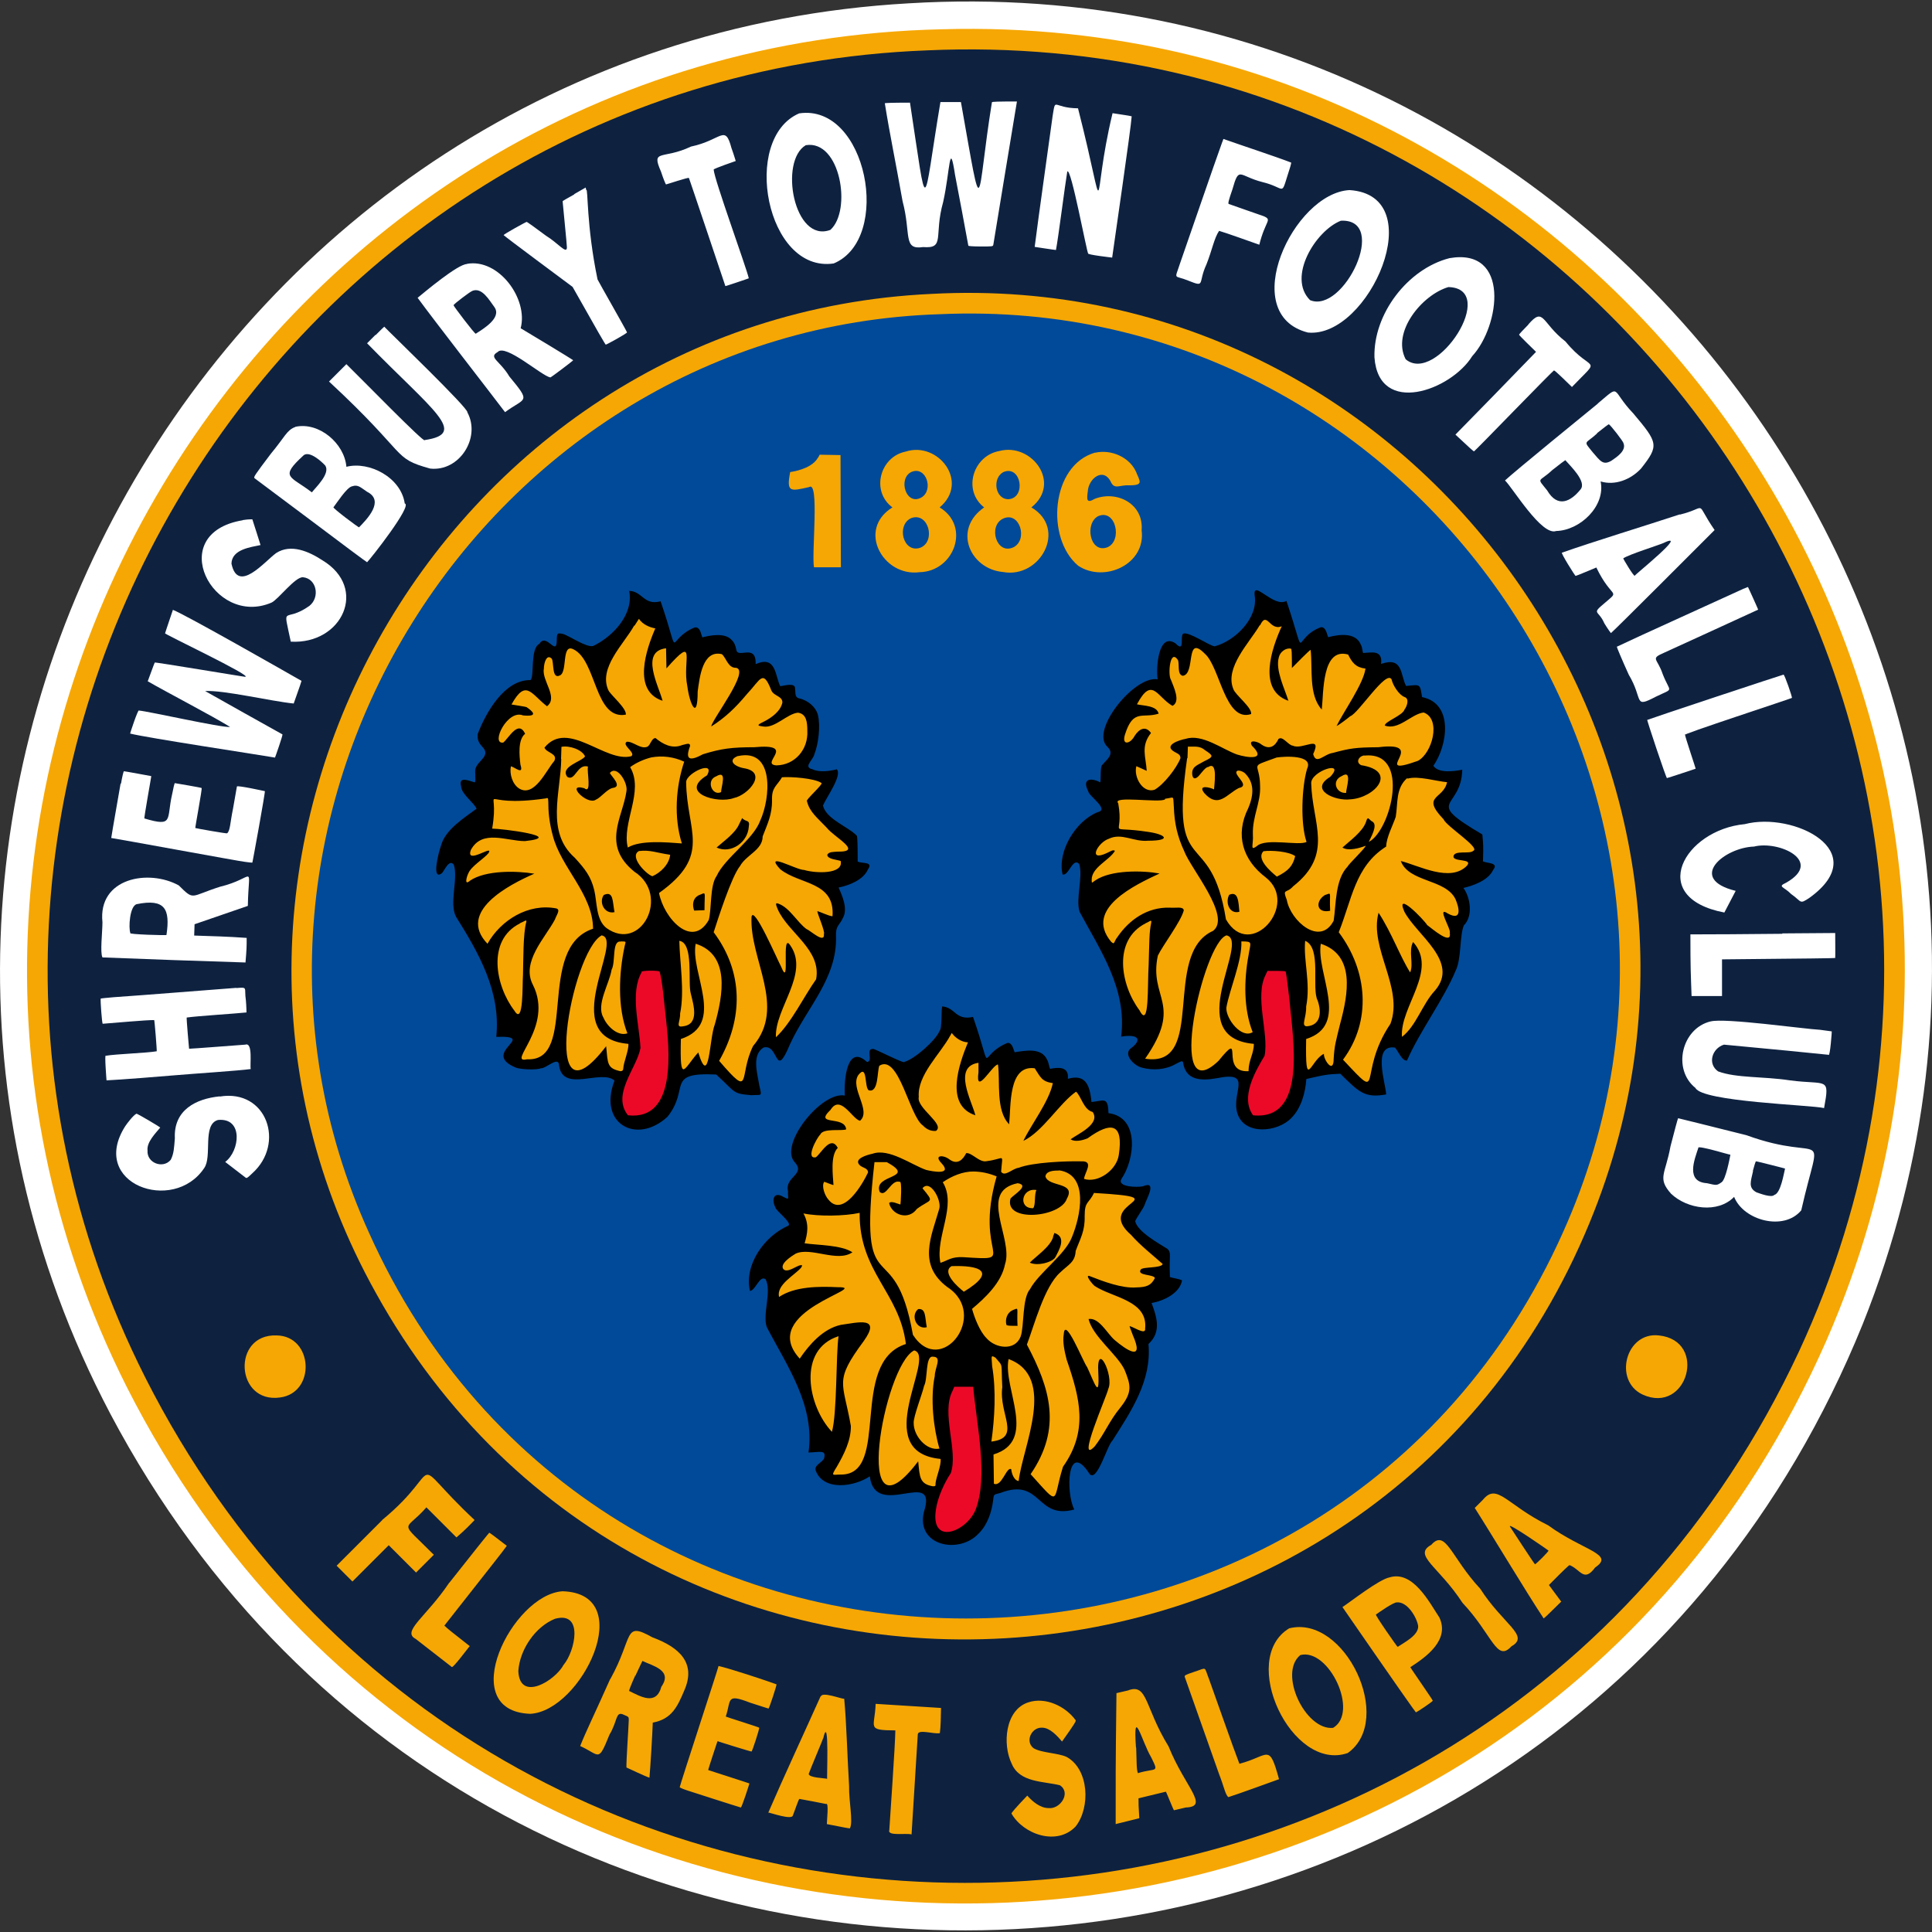
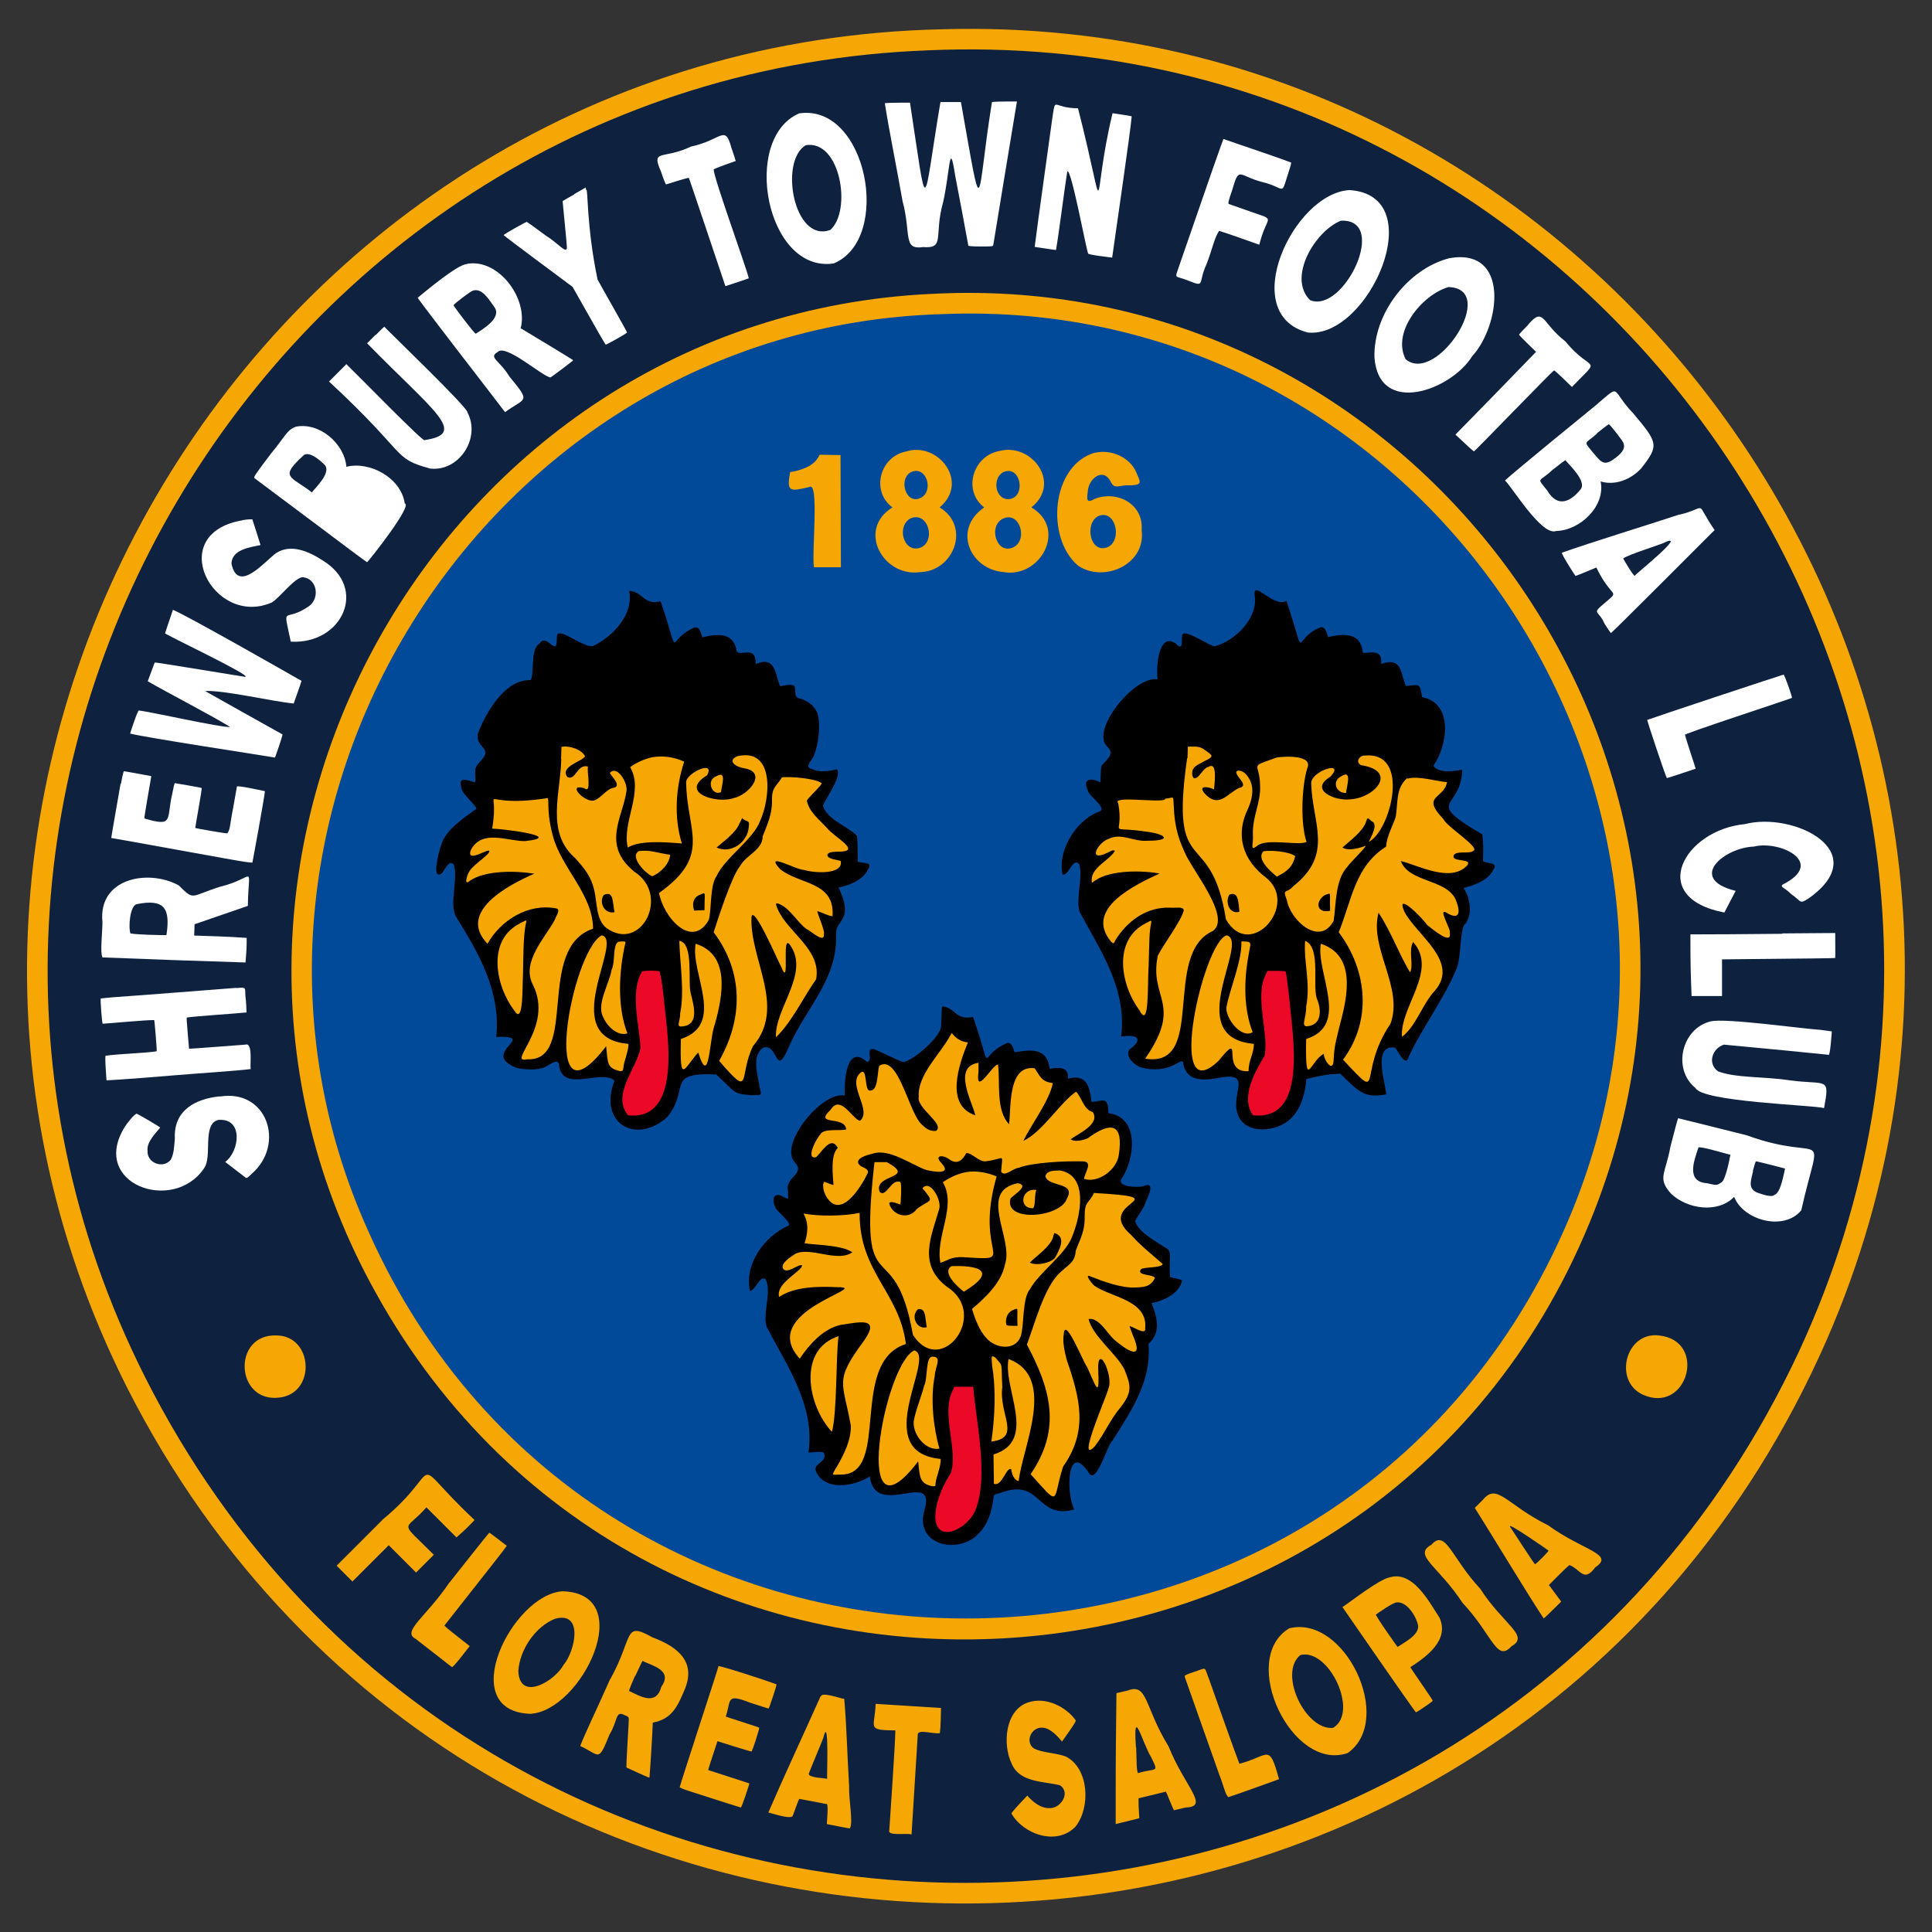
<svg xmlns="http://www.w3.org/2000/svg" height="99" viewBox="0 0 99 99" width="99">
  <rect x="0" y="0" width="99" height="99" fill="#333333" stroke="none" />
  <defs>
    <style>.d{fill:#ec0928;}.d,.e,.f,.g,.h,.i,.j{stroke-width:0px;}.e{fill:#004a99;}.f{fill-rule:evenodd;}.f,.j{fill:#f6a704;}.g{fill:#000;}.h{fill:#0e2240;}.i{fill:#fff;}.k{opacity:0;}</style>
  </defs>
  <g id="a">
    <g class="k">
      <rect class="i" height="99" width="99" x="0" y="-.05" />
    </g>
  </g>
  <g id="b">
-     <path class="i" d="M46.57.17C10.96,2.18-10.96,40.88,5.65,72.44c19.77,37.37,73.93,34.59,89.8-4.59C108.84,34.38,82.56-2.01,46.57.17Z" />
    <path class="j" d="M48.27,1.5C13.25,2.26-9.25,39.81,6.5,71.08c18.45,36.38,70.71,34.93,87.1-2.41C107.58,36.67,83.19.49,48.27,1.5Z" />
    <path class="h" d="M47.52,2.58C13.65,3.87-7.82,40.33,7.44,70.58c17.78,35.15,68.06,34.35,84.74-1.32C106.91,37.52,82.49,1.02,47.52,2.58Z" />
    <path class="i" d="M50.83,5.23c-.82,5.08-.42,6.59-1.59,0h-1.05c-.93,5.53-.63,6.13-1.56.03-.98,0-1.28.02-1.29.03.25,1.57.54,2.93.91,5.02.45,1.69,0,2.51,1.05,2.35,1.15.09.54-.57,1.03-2.31.36-1.62.32-3.27.61-1.38.11.56.6,3.15.68,3.62,0,.02.24.04.63.04.62,0,.63,0,.65-.09.2-1.2,1-6.11,1.21-7.34-.99,0-1.27.01-1.28.04ZM53.93,6.01c-.21,1.54-.72,5.13-.91,6.64-.01,0,1.1.17,1.09.16.13-.68.46-3.32.58-4.02.19-.26,1.01,4.21,1.07,4.19-.11.07,1.25.22,1.23.22.09-.66.97-6.67,1-7.24-.07-.03-.89-.14-.98-.16-1.14,4.73-.2,5.9-1.77-.25-1.33-.01-1.13-.63-1.31.45ZM40.95,5.81c-2.99,1.29-1.69,8.2,1.77,7.69,3.03-1.26,1.7-8.21-1.77-7.69ZM35.41,7.51c-1.45.69-2.06.1-1.54,1.28.12.37.24.66.26.66,0,.01,1.16-.38,1.17-.33-.02-.1,1.9,5.63,1.87,5.54-.02.02,1.22-.4,1.2-.4-.13-.57-1.77-5.06-1.8-5.57-.01-.05,1.11-.43,1.13-.44,0,0-.09-.31-.22-.67-.33-1.24-.5-.4-2.07-.07ZM62.63,7.28c-.4,1.1-1.75,5.04-2.16,6.21-.29.9-.33.58.42.89.9.36.48.14.93-.83.29-.73.4-1.36.65-1.72.27.07,1.8.62,2.06.71.31-1.25.68-1.26.23-1.46-.13-.05-1.68-.58-1.8-.63-.04-.02,0-.2.19-.74.35-1.23.32-.69,1.54-.38,1.16.28.95.73,1.28-.32.12-.36.21-.66.19-.68-.8-.31-2.57-.89-3.47-1.21l-.05.14Z" />
    <path class="h" d="M41.29,7.44c-1.38.81-.61,5.04,1.26,4.34,1.11-.99.52-4.63-1.26-4.34Z" />
    <path class="i" d="M29.43,9.96c-.33.18-.6.34-.6.35,0,.07.23,2.3.22,2.37-.01.37-.46-.23-1.07-.6-.52-.39-.97-.71-.99-.71,0-.02-1.22.65-1.18.68,0,.01.8.62,1.77,1.34l1.76,1.31c1.29,2.29,1.68,2.96,1.7,2.96.01.02,1.12-.59,1.09-.63-.06-.15-1.44-2.56-1.51-2.71-.58-2.78-.48-4.72-.58-4.58,0,0-.03-.13-.03-.13l-.59.34ZM69.15,9.74c-2.88.16-5.78,6.37-2.13,7.3,3.13.31,6.35-7.03,2.13-7.3Z" />
    <path class="h" d="M68.71,11.31c-1.3.51-2.76,2.9-1.58,4.07,1.72.72,4.07-4.19,1.58-4.07Z" />
    <path class="i" d="M74.27,13.23c-2.14.55-3.9,2.86-3.84,5.08.22,3.04,3.92,1.7,5.01-.06,1.43-1.55,1.96-5.57-1.17-5.02ZM23.93,13.53c-.47,0-2.2,1.46-2.53,1.73.83,1.14,3.64,4.75,4.48,5.86,1.04-.77,1.36-.45.22-1.83-.49-.82-1.09-.97-.6-1.25.4-.45,2.25,1.22,2.7,1.3,0,.03,1.19-.87,1.17-.88-.11-.09-2.2-1.35-2.69-1.64.4-1.51-1.13-3.59-2.75-3.3Z" />
    <path class="h" d="M74.22,14.71c-1.34.39-2.92,2.3-2.19,3.7,1.58,1.33,4.8-3.63,2.19-3.7ZM24.18,14.92c-.08.02-.92.65-.94.72-.02.02,1.1,1.5,1.14,1.46.35-.23,1.36-.81.95-1.37-.25-.33-.63-1.04-1.14-.82Z" />
    <path class="j" d="M47.73,15.06c-25.32,1.18-40.82,29.08-28.46,51.21,14.01,25.27,51.21,23.08,62.19-3.63,9.59-23.25-8.6-48.94-33.73-47.58Z" />
    <path class="e" d="M48.17,16.1c-23.41.73-38.94,25.73-29.27,47.05,11.81,26.38,49.38,26.38,61.19,0,10.09-22.45-7.31-48.15-31.92-47.05Z" />
    <path class="i" d="M78.32,16.63c-.27.27-.48.5-.48.52.03.07.71.72.87.88-1.67,1.73-2.7,2.78-4.13,4.24.71.67.93.86.95.86.02,0,.94-.94,2.05-2.08s2.03-2.07,2.05-2.07c.08.02.74.68.92.85,1.57-1.64,1.03-.66-.33-2.33-1.24-.96-1.1-1.81-1.91-.87ZM19.24,17.16l-.43.43c3.39,3.47,5.21,4.63,2.95,4.96.03.22-3.33-3.23-4.01-3.89l-.89.89c4.14,3.84,3.2,3.91,5.18,4.46,1.5.17,2.61-1.58,1.91-2.88.09-.18-4.02-4.13-4.26-4.39,0,0-.21.19-.44.43ZM81.88,20.68c-.48.39-4.38,3.57-4.76,3.94.39.37,1.88,2.86,2.62,2.59,1.23-.03,2.54-1.28,2.28-2.54.72.22,1.53-.08,2.07-.66.94-1.19.87-1.32-.4-2.83-1.18-1.23-.59-1.53-1.82-.5Z" />
    <path class="h" d="M81.84,22.21c-.62.57-.73.34-.23.96.39.45.53.69.96.44.28-.19.78-.52.62-.9,0-.08-.67-.94-.75-.97-.02,0-.3.21-.61.46Z" />
    <path class="i" d="M15.13,21.88c-.44.16-.54.52-1.25,1.37-.86,1.14-.9,1.2-.83,1.26.04.03,1.35,1.01,2.9,2.17,1.55,1.17,2.84,2.13,2.86,2.13.17-.16,2.35-2.93,1.93-3.01-.19-1.33-1.81-2.18-2.99-1.88-.1-1.2-1.4-2.31-2.61-2.05Z" />
    <path class="j" d="M46.41,23.14c-1.33.27-1.79,2.04-.68,2.86-1.84,1.14-.47,3.57,1.39,3.32,1.76-.03,2.64-2.34,1.03-3.32,1.55-1.3-.08-3.4-1.74-2.86ZM51.21,23.11c-1.35.24-1.9,2.02-.78,2.89-1.64,1.14-.71,3.16.96,3.31,1.92.36,3.32-2.22,1.46-3.31,1.57-1.25.01-3.33-1.64-2.89ZM56.12,23.19c-2.28.65-2.54,4.41-.87,5.8,1.33.89,3.48-.07,3.25-1.82.11-1.36-1.27-2.05-2.4-1.61-.44.26-.41.02-.36-.37.03-.67.81-1.28,1.19-.48.19.39.45.13.93.16.77,0,.54-.21.36-.68-.34-.77-1.29-1.18-2.11-.99Z" />
    <path class="h" d="M15.57,23.32c-1.28,1.17-.7,1.05.41,1.91.21-.27.95-.96.69-1.37-.18-.2-.79-.76-1.1-.54Z" />
    <path class="j" d="M41.92,23.44c-.25.47-.95.68-1.43.75-.2,1.05,0,.99.97.77.54-.37.12,3.39.25,4.11h1.38l-.02-5.75-1.07-.02-.07.14Z" />
    <path class="h" d="M79.54,24.09c-.69.65-.82.34-.26,1.04.54.92,1.21.57,1.71-.05.34-.4-.56-1.24-.78-1.5-.01,0-.32.23-.67.51Z" />
    <path class="e" d="M46.69,24.19c-.68.34-.27,1.73.51,1.31.67-.37.26-1.66-.51-1.31ZM51.44,24.18c-.61.28-.47,1.42.25,1.4.9-.08.64-1.74-.25-1.4Z" />
-     <path class="h" d="M18.04,24.92c-.27.05-.8.88-.95,1.07-.09.02,1.31,1.07,1.31,1.03.4-.41,1.33-1.36.41-1.82-.32-.21-.46-.39-.77-.28Z" />
    <path class="i" d="M86.07,26.36c-1.6.53-4.51,1.42-6.03,1.96-.09-.02.69,1.23.7,1.19.07-.01.86-.35,1.06-.43.8,1.66,1.25,1.11.44,1.81-.72.6-.33.35-.03,1.05.17.28.33.5.34.5.25-.21,4.36-4.33,5.31-5.28-1.07-1.55-.27-1.16-1.78-.79Z" />
    <path class="e" d="M56.27,26.45c-.7.37-.43,1.91.46,1.6.81-.32.45-2-.46-1.6ZM46.69,26.55c-.77.35-.42,1.81.46,1.52.82-.31.44-1.85-.46-1.52ZM51.39,26.58c-.77.38-.33,1.88.55,1.46.75-.39.31-1.87-.55-1.46Z" />
    <path class="i" d="M12.43,26.66c-4.03.68-1.51,5.5,1.48,4.22.34-.15,1.22-1.34,1.62-1.3.7.07.88,1.03.32,1.47-1.3.92-1.37-.18-.95,1.83,2.64.15,3.98-2.75,1.62-4.17-.69-.45-1.61-.86-2.37-.37-.59.43-1.96,2.11-2.29.54.02-.73.98-.84,1.49-.95-.02-.08-.34-1.07-.42-1.32-.2,0-.37.02-.49.04Z" />
    <path class="h" d="M85.28,27.81c-.38.16-1.78.59-2.1.8-.02.01.55.96.59.89-.06,0,2.81-2.3,1.5-1.69Z" />
-     <path class="i" d="M89.36,30.16c-1.21.56-5.34,2.42-6.51,2.98-.01.01.26.66.61,1.43.77,1.29.22,1.74,1.39,1.13.96-.47.74-.16.35-1.16-.28-.84-.67-.77.11-1.11.87-.4,3.9-1.78,4.78-2.19.02.01-.52-1.17-.52-1.16,0,0-.09.03-.2.08Z" />
    <path class="g" d="M32.24,30.27c.24,1.2-.81,2.33-1.84,2.83-.35.1-1.23-.53-1.57-.62-.27-.05-.29-.05-.3.32,0,.89-.53-.41-.89.19-.49.24-.24,1.69-.46,1.86-1.33-.03-2.29,1.68-2.7,2.76-.03.26.04.44.22.64.48.47-.18.7-.32,1.1-.08.12.03.66-.05.74-.26-.06-.86-.36-.7.21.01.39.67.84.79,1.14-.57.43-1.61,1.06-1.82,1.89-.11.28-.52,1.85.05,1.41.13-.14.36-.73.6-.44.25.7-.25,1.99.12,2.68,1.16,1.85,2.3,3.83,2.06,6.15,2.21-.07-.87.8,1.01,1.58.24.09,1.04.13,1.28.03.27.02.92-.67.93-.13.21,1.4,2.15.16,2.84.76-.86,2.23,1.14,3.3,2.71,1.86,1.18-1.47-.13-2.29,2.5-2.17,1.02.93.82.98,1.8,1.06.54-.04.55.11.41-.49-.1-.63-.4-1.56.21-1.95.81-.23.57,1.73,1.36-.17.87-1.89,2.42-3.37,2.36-5.53-.03-.56.18-.55.35-.94.27-.46-.03-1.14-.22-1.56.53-.11,1.27-.38,1.51-.94.28-.39-.28-.28-.53-.39,0-.95-.02-1.27-.04-1.32-.44-.47-1.57-.85-1.74-1.55.16-.4,1-1.54.71-1.86-.33.09-.91.17-1.24,0-.51-.11.02-.46.09-.77.21-.53.32-1.46.18-2.02-.11-.41-.49-.71-.89-.83-.33-.04-.24-.29-.28-.51.03-.34-.59-.14-.76-.13-.27-.54-.2-1.59-1.26-1.13.04-1.09-.93-.25-.99-.74-.05-.23-.1-.37-.26-.52-.34-.35-1.07-.22-1.48-.11-.07-.15-.1-.55-.39-.51-1.55.64-.65,1.86-1.75-1.34-.86.24-.94-.54-1.63-.53ZM64.29,30.5c.2,1.18-1.02,2.35-2.05,2.62-.29-.04-1.32-.77-1.61-.65-.18.11.11,1.02-.39.5-.89-.6-1.01,1.27-.92,1.84-1.18-.21-3.47,2.62-2.58,3.45.4.38-.02.65-.26.94-.11.06-.06.81-.1.89-.47-.25-.95-.2-.62.45.04.27,1.12.94.48,1.08-1.14.46-2.07,2.03-1.79,3.19.32.09.51-.89.85-.54.21.65-.19,1.79.02,2.45,1.06,1.98,2.44,3.95,2.13,6.4.9-.15,1.06.16.55.56-.51.31.11.94.52,1.03.56.15,1.21.11,1.73-.19.3-.16.32-.16.37-.1.12.93.89.98,1.73.83,1.91-.39.71.74,1.06,1.81.36,1.13,2.06.96,2.76.23.51-.51.72-1.3.77-2,.99-.23,1.1-.24,1.74-.27.96.94,1.24,1.26,2.35,1.06-.03-.6-.72-2.57.45-2.4.14.13.37.72.62.66.63-1.46,1.88-3.13,2.49-4.6.3-.59.2-1.8.42-2.32.48-.47.34-1.42-.02-1.92.5-.12,1.27-.38,1.52-.92.3-.38-.25-.33-.52-.44.03-.81.01-.89-.03-1.38-3.09-1.82-1.08-1.23-1.03-3.32-.4.08-1.22.2-1.48-.2.72-1.03,1.06-3.19-.58-3.52-.11-.7-.08-.64-.82-.57-.3-.58-.15-1.52-1.28-1.13.09-.74-.49-.58-.92-.56-.05-.11-.03-.27-.12-.43-.26-.65-1.14-.52-1.67-.38-.07-.15-.11-.54-.38-.51-1.53.58-.64,1.98-1.76-1.35-.64.38-1.72-1.11-1.63-.3Z" />
    <path class="i" d="M8.86,31.25s-.41,1.21-.4,1.2c-.14,0,4.56,2.22,4.1,2.23.04.02-4.67-.77-4.63-.73-.03.05-.29.78-.36.96,1.06.61,3.23,1.73,4.22,2.34-.43.05-4.17-.8-4.67-.84-.04-.1-.47,1.2-.45,1.18.93.23,6.43,1.06,7.42,1.23,0,.02.43-1.2.38-1.19-.75-.42-3.21-1.79-3.96-2.22.98-.05,3.36.52,4.54.64.31-.87.4-1.14.4-1.16-.68-.39-5.94-3.39-6.59-3.64Z" />
-     <path class="j" d="M32.5,32.05c-.52.94-1.86,2.18-1.32,3.33.13.25.93.91.89,1.24-1.6.29-1.49-2.75-2.67-3.34-.65-.35-.3,1.16-.71,1.33-.43.22-.29-.68-.42-.86-.26-.26-.4.23-.4.5-.13.62.76,1.48.16,1.94-.81-.62-1.08-1.43-1.82-.09.08.02.7.1.78.14.29.2.64.5-.19.42-.8-.33-1.68,1.5-1.01,1.39.29-.24.77-1.18,1.12-.45-.38.3-.3,1.12-.24,1.59.18.56-.3.11-.49.08-.08.37.07.92.43,1.14.78.46,1.39-.96,1.79-1.41.21-.39-.41-.42-.5-.69,1.2-1.47,3.11.79,4.45.44.25-.18-.52-.58-.23-.74.32-.03.72.41,1.06.25.15-.08.21-.44.41-.44.37.31.85.57,1.36.36.2-.04.42-.15.41.05-.29.77.05.75.66.42.93-.29,1.48-.36,2.62-.36,2.28-.21.24.87,1.15.93.94-.02,1.63-.81,1.58-1.77,0-.46-.05-.87-.48-.93-.55.05-1.17.8-1.77.71-.29-.04-.38-.06,0-.24.42-.21.87-.54.97-.98.02-.34-.42-.33-.56-.62-.44-1.13-.55-.57-1.25.17-.6.72-1.13,1.22-1.84,1.67.09-.43,2-2.87,1.28-3.01-.41.02-.5-.5-.73-.7-.99-.23-1.14,1.18-1.24,1.92,0,1.53-.41.65-.53-.28-.27-1.28.52-2.71-1.07-.91l-.02-1.03c-1.36.16-.36,1.96-.18,2.69-1.56-.51-.84-2.63-.37-3.71-.29-.05-.65-.2-.84-.49l-.23.36ZM64.55,32.04c-.52.89-1.81,2.17-1.35,3.27.09.29.97.95.91,1.28-1.34.44-1.59-2.41-2.37-3.09-1.03-1.05-.45,1.06-1.14,1.13-.29-.08-.15-.59-.24-.81-.42-.62-.52.79-.36,1.01.13.35.52,1.12.08,1.34-.8-.46-1.04-1.54-1.82-.08.3.08,1.02.05,1.11.48-.82.26-1.3-.27-1.72,1.06-.19.59.27.5.49.08.23-.36.56-.54.84-.15-.54.68-.26,1.22-.22,1.94l-.53-.24c-.15.55.32,1.4.93,1.21.47-.26,1.14-1.12,1.33-1.62,0-.19-.13-.22-.3-.32-.6-.33.22-.61.57-.67.84-.27,1.87.53,2.62.8.54.17,1.56.32.77-.45-.2-.34.31-.22.49-.06.41.29.7.09.87-.28.21-.19.51.33.74.34.48.24,1.52-.6,1.04.43.15.58.55,0,1.01-.06.89-.24,1.17-.28,2.33-.29,2.71-.34-.54,1.61,2.02.7.74-.38,1.22-2.15.3-2.48-.64.08-1.28.93-1.99.67,0-.21.91-.51,1.01-.82.13-.17.26-.55.01-.64-.29-.1-.61-.61-.67-.9-.26-.54-1.71,1.75-2.12,1.88-.08.07-.61.48-.7.5.33-.69,1.38-2.16,1.48-2.94-.5-.06-.68-.3-.89-.72-1.35-.38-1.25,1.95-1.35,2.82-.69-.76-.46-2.14-.57-3.06-.06.01-.79.76-.96.93,0-.83-.01-.97-.05-.99-.26-.06-.56.17-.62.44-.19.66.31,1.63.49,2.23-1.59-.55-.86-2.68-.34-3.82-.63.26-.75-.81-1.11-.05Z" />
    <path class="i" d="M87.89,35.72c-1.9.63-3.47,1.16-3.48,1.17-.05-.06.99,3.06,1.01,2.98,0,.01,1.48-.48,1.47-.48.01,0-.57-1.72-.54-1.73-.49.07,5.71-1.95,5.47-1.9.04,0-.38-1.22-.43-1.19-.02,0-1.6.52-3.5,1.15Z" />
    <path class="j" d="M28.76,38.9c-.03,1.73-.8,3.73.69,5.05.53.58.83.96,1,1.66.15.62.08,1.51.62,1.94,1.78,1.29,3.3-1.68,1.44-2.88-1.7-1.37-.6-2.78-.41-4.12.09-.43-.49-1.38-.85-.94.08.17.64.68.18.76-.31.04-.62.49-.9.61-.44.3-1.58-.87-.59-.59.4.32.12-.85.19-1.11-.56-.16-.65.78-1.06.53-.39-.53.74-.78.91-1.05-.15-.35-.81-.57-1.21-.49l-.02.62ZM60.83,38.86c-.91,6.36,1.21,3.37,1.99,8.25,1.24,2.17,3.8-.77,2.04-2.15-1.18-.89-1.58-2.18-.9-3.54.3-.7.32-1.33-.18-1.81-.11-.09-.41-.21-.43-.03,0,.24.69.69.13.8-.63.32-1.04,1.06-1.76.27-.37-.46.27-.31.49-.2,0-.16.22-1.48-.29-1.15-.19,0-.45.48-.6.55-.17.11-.23-.06-.23-.24.01-.35.3-.41.63-.61.49-.23.45-.28.04-.55-.29-.25-.54-.18-.89-.19l-.02.58ZM37.81,38.74c-.52.2-.22.52.28.62,1.3.19.26,1.38-.48,1.53-.84.32-2.86-.26-1.38-1.16.45-.81-1.05-.13-1.07.34.02,2.52,1.35,3.74-1.39,5.69.25,1.3,1.7,2.88,2.55,1.38.15-.54.05-1.77.4-2.25.43-.94,1.89-1.87,2.24-2.85.51-1.11.75-3.7-1.13-3.3ZM69.92,38.71c-.28.02-.48.35-.17.5,1.91.3.7,1.68-.56,1.75-.76.1-2.14-.48-1.03-1.15.84-.89-1-.3-.97.33.05,2.06,1.18,3.62-.93,5.28-.34.39-.56.08-.32.7.19,1.06,1.7,2.4,2.4,1.06.13-.84.07-2.1.71-2.77.08-.16.91-.94.93-1.07-.29.11-.89.29-1.19.09.37-.34,1.04-.81,1.21-1.32.1-.35.14-.09.34,0,.27.19-.1.8-.2,1.03,1.12-.56,2.19-4.68-.23-4.42ZM33.38,38.81c-.37.09-.78.27-1.09.5.73,1.25-.44,2.83-.12,4.12.64-.39,1.98-.27,2.77-.21-.42-1.34-.31-2.9.12-4.19-.54-.25-1.12-.32-1.68-.22ZM65.41,38.82c-1.48.54-.85.19-.84,1.46.04.84-.4,1.56-.37,2.48.04.52-.17.87.2.6.46-.44,2.18,0,2.55-.22-.32-.93-.25-2.81.03-3.75.34-.72-1.15-.64-1.59-.57Z" />
    <path class="i" d="M6.18,40.15c-.07.42-.43,2.44-.48,2.79.13.01,6.72,1.22,6.83,1.22.21.03.39.05.4.04,0,.06.69-3.72.64-3.66-.1-.02-1.36-.3-1.43-.24,0,.01-.09.53-.2,1.14-.15.72-.14,1.12-.3,1.26,0,.03-1.64-.26-1.63-.27-.03.03.37-2.07.32-2.05,0-.02-1.36-.25-1.37-.25-.02,0-.08.25-.14.57-.3,1.29.1,1.69-1.42,1.24-.04.03.37-2.22.35-2.17,0,0-1.4-.26-1.4-.25-.02,0-.09.28-.15.64Z" />
    <path class="j" d="M36.7,39.78c-.54.2-.21,1.03.25.81,0-.27.34-1.16-.25-.81ZM68.75,39.77c-.53.23-.29.9.23.86-.01-.23.35-1.23-.23-.86ZM40.06,39.85c-.27.44-.52.5-.5,1.15.01.75-.24,1.23-.48,1.86,0,.7-.84.94-1.16,1.52-.44.54-1.14,2.74-1.35,3.39,1.55,2.07,1.5,4.45.28,6.59,1.73,2.01.97.79,1.74-.76,1.72-2.02-.19-4.43-.08-6.62.11-.63,1.35,2.26,1.51,2.54.51,1.28-.02-1.85.48-1.07,1,1.44-.81,3.23-.74,4.7.78-.72,1.44-2.1,2.06-2.97.28-1.51-1.41-2.36-1.96-3.57-.05-.15-.2-.4.04-.3.57.21.95.95,1.43,1.3.2.07.94.78.89.25.07-.12-.34-1.05-.34-1.17.15.03.61.26.78.26.13-1.79-1.69-1.61-2.68-2.41-.87-.94.81.04,1.23.04.55.17,2.02.24,1.87-.46-.16-.07-.68-.08-.69-.32.1-.16.28-.14.54-.16,1.32.02-.18-.73-.57-1.23-.47-.5-.88-.8-1.01-1.36-.09-.05.86-.88.74-.93-.35-.24-1.56-.33-2.03-.29ZM72.11,39.87c-.6.52-.47,1.28-.59,1.99-.14.42-.48,1.05-.49,1.52-1.6,1.01-1.76,2.74-2.43,4.39,1.49,1.99,1.69,4.55.22,6.53,2.17,2.32.68.77,2.43-1.84.69-1.85-1.1-3.87-.61-5.69.67,1.02,1.11,2.26,1.62,3.06.19-.44-.1-1.1.15-1.56,1.3,1.45-.69,3.33-.57,4.86.72-.54,1.05-1.69,1.69-2.37,1.28-1.48-.95-2.85-1.57-4.05-.48-1.11,1.01.42,1.17.69.21.15,1.27,1.08,1.16.41.09-.18-.71-1.41-.1-1,.73.4.59-.28.39-.74-.51-1.04-2.39-.85-2.8-1.95.92.23,2.54,1.12,3.39.24.33-.39-.74-.17-.69-.49.07-.32.84-.09,1.01-.27.4-.15-1.37-1.25-1.52-1.62-1.18-1.23,0-1.01.18-1.9-.53-.04-1.49-.34-2.02-.18ZM27.98,40.91c-3.78.55-2.32-.97-2.76,1.55.48,0,3.8.41,1.68.64-.94,0-2.19-.62-2.77.45-.3.81,1.22-.33.9.17-.24.29-.89.67-1.03,1.03-.08.15-.23.66.08.38.8-.55,2.41-.51,3.3-.36-1.29.56-3.98,1.95-2.4,3.59.68-1.21,2.09-2.09,3.53-1.81.23.07,0,.34-.07.56-.5.95-1.75,2.18-1.13,3.36,1.09,2.17-1.39,4.05-.3,3.81,2.65.13.42-5.72,3.38-6.69-.01-1.79-1.66-3.14-2.07-4.8-.13-.47-.22-1.05-.22-1.53-.01-.32.01-.41-.12-.35ZM59.7,40.96c-.26.2-2.76-.21-2.4.2.33,1.82-.73,1.12,1.55,1.47.9.13,1.2.45-.02.45-.74.07-1.35-.42-2.01-.1-.56.18-1.12,1.21-.1.73.18-.08.32-.19.41-.11-.27.48-1.2.84-1.19,1.49,0,.22.02.13.19.02.8-.54,2.41-.51,3.29-.35-1.22.57-3.89,1.8-2.49,3.49.2.2.14,0,.32-.22.61-.9,1.54-1.55,2.68-1.52.31.03.71-.08.73.14-.15.58-1.07,1.78-1.33,2.32-.47,2.21,1.32,2.44-.65,5.28,3.19.5.83-5.37,3.48-6.55.96-.73-1.15-3.19-1.48-4.09-.35-.75-.5-1.43-.53-2.26-.05-.63.05-.48-.45-.42Z" />
    <path class="g" d="M37.88,42.22c-.19.47-.83.91-1.16,1.21.73.34,1.6-.26,1.65-1.07.07-.38-.15-.22-.34-.44l-.15.3Z" />
    <path class="i" d="M89.41,42.23c-3.1.29-5.06,3.76-1.05,4.53l.58-1.11c-2.51-.62-.59-2.22.94-2.27,1.28-.32,3.58.75,1.65,1.85-.47.22-.13.19.25.58.57.4.41.55.95.19,3.29-2.38-.83-4.42-3.32-3.77Z" />
    <path class="j" d="M32.74,43.61c-.52.28.38,1.2.69,1.29.42-.18.87-.62.91-1.1-.71-.1-1-.26-1.61-.19ZM64.74,43.62c-.38.39.36,1.03.69,1.3.59-.3.81-.53.94-1.05-.32-.24-1.21-.31-1.64-.25Z" />
    <path class="i" d="M11.27,45.44c-1.54.49-1.3.73-2.11-.07-1.54-.85-4.15-.39-3.91,1.89,0,.49-.13,1.56,0,1.8,2.23.09,5.07.19,7.33.26.06-.72.06-.8.06-1.26-.96-.07-1.8-.09-2.69-.12l.02-.58,2.73-.94c.04-2.25.44-1.43-1.43-.98Z" />
    <path class="g" d="M30.94,45.86c-.27.38.04,1,.55.88-.11-.54-.04-1.11-.55-.88ZM35.78,45.89c-.29.16-.31.49-.21.77l.53-.02c0-1.04.12-.92-.33-.75ZM62.99,45.85c-.22.37,0,1.02.52.87-.05-.49-.05-1.08-.52-.87ZM67.88,45.87c-.49.32-.43.95.28.8-.05-.98.12-.94-.28-.8Z" />
    <path class="h" d="M7.01,46.33c-.37.09-.43,1.23-.33,1.48-.17.07,1.89.13,1.85.1.2-1.34-.08-1.87-1.52-1.58Z" />
    <path class="j" d="M26.64,47.32c-1.71.86-1.25,3.21-.28,4.47.48.8.4-1.36.44-1.83.02-.74,0-2.11.17-2.72.04-.16-.14,0-.33.07ZM58.71,47.31c-1.7.86-1.29,3.17-.32,4.46.52,1.02.4-1.29.47-2.33.04-1.2.02-1.62.13-2.15.04-.22-.09-.05-.29.02Z" />
    <path class="i" d="M91.33,47.85c-2.19.02-3.26.03-4.71.03,0,1.75.02,2.02.06,3.16h1.56v-1.88c4.49-.04,5.8-.06,5.8-.07.01-.06,0-1.04,0-1.28l-2.71.02Z" />
    <path class="f" d="M30.82,47.93c1.23.18-2.37,5.24,1.38,5.56.03.32-.25.95-.26,1.25q0,.15-.15.15c-.69-.15-.64-.39-.73-1.28-3.47,4.54-1.8-4.82-.23-5.68ZM62.85,47.93c1.25.27-2.36,5.23,1.4,5.56,0,.53-.27.81-.27,1.4-1.54.09-.15-2.24-1.54-.53-2.74,2.62-.79-6.07.41-6.43ZM34.81,48.21c.76.11.42,2.15.59,2.71.14.58.45,1.57-.4,1.67-.41.08-.13-.25-.15-.65.24-1.15-.02-2.64-.04-3.73ZM66.88,48.21c.86.36.31,2.44.64,3.06.22.64.14,1.27-.56,1.32-.31-.02-.01-.44-.03-1.01.24-1.22-.15-2.37-.05-3.38ZM31.82,48.24c.29.01.25-.02.19.24-.3,1.38-.38,3.15.14,4.47-.48.17-1.04-.35-1.23-.81-.39-.65.31-1.74.42-2.45.22-.4,0-1.51.47-1.44ZM63.61,48.24c.61,0,.47.04.37.7-.24,1.29-.26,2.76.21,3.95-.57.35-1.37-.67-1.35-1.25.16-.93.82-2.42.77-3.41ZM35.65,48.36c1.77.56,1.4,2.63.98,4.13-.29.73-.27,3.32-.85,1.44-.73.8-.95,1.72-.89-.69,2.33-.76.46-3.39.76-4.89ZM67.68,48.36c1.77.58,1.41,2.56.99,4.11-.22.9-.29,1.1-.33,1.79,0,.81-.53.03-.5-.26-.7.33-.96,2.01-.91-.76,2.27-.71.5-3.37.75-4.88Z" />
    <path class="d" d="M32.88,49.82c-.61,1.05-.11,2.74-.06,3.88-.18,1.03-1.5,2.38-.64,3.45,2.52.28,2.12-3.37,1.93-5.1-.07-.57-.17-1.84-.31-2.26,0-.07-.97-.07-.93.02ZM64.86,49.94c-.59,1.13.17,2.99-.06,4.16-.49.82-1.25,2.14-.59,3.05,2.82.29,2.02-4.03,1.87-5.88-.09-.69-.12-1.11-.2-1.49-.05-.04-.75-.03-.93-.03l-.09.19Z" />
    <path class="i" d="M12.11,50.62c-1.87.14-4.41.35-6.29.48-.35.03-.65.06-.66.07-.02.11.06,1.2.1,1.29.68-.05,2.17-.19,2.64-.19.02-.02.15,1.61.13,1.6-.52.09-2.09.14-2.61.23-.07-.1.04,1.29.04,1.26.54-.02,2.95-.21,3.62-.27.67-.06,3.23-.23,3.77-.31-.06-.17.13-1.39-.28-1.25-.02,0-2.85.22-2.88.21,0,.02-.15-1.62-.12-1.6.57-.08,2.5-.2,3.06-.26,0,0,0-.28-.03-.62-.1-.66.13-.68-.49-.63Z" />
    <path class="g" d="M48.29,51.56c-.08.16,0,1.12-.14,1.26-.2.49-1.27,1.44-1.8,1.59.04.15-1.59-.72-1.63-.66-.37,0,.04.63-.29.67-1.03-.95-1.19.92-1.14,1.72-1.18-.24-3.39,2.51-2.57,3.41.59.63-.53.76-.34,1.49-.02.4.11.46-.24.29-.5-.3-.61.16-.41.53,0,.17.9.81.66.95-1.22.53-2.27,2-1.96,3.34.29-.02.49-.82.8-.6.33.62-.17,1.79.06,2.45,1.04,2,2.48,4.01,2.14,6.43.62-.02.91-.15.8.3-.1.22-.53.35-.43.63.41,1.07,1.99.82,2.77.29.28,2.28,3.53-.52,2.77,1.84-.4,1.73,1.81,2.17,2.81,1.09.45-.44.67-1.11.74-1.7.04-.35.04-.28.38-.38,2.11-.81,1.81,1.39,3.78.85-.45-.84-.37-3.62.79-1.81.39.41.89-1.48,1.17-1.73.96-1.51,2.01-3.06,1.84-4.94.69-.63.41-1.42.16-2.1.59-.1,1.45-.49,1.56-1.16-.14-.08-.45-.11-.62-.17-.05-1.13.09-1.22-.12-1.44-.43-.27-1.54-.88-1.66-1.42.05-.16.4-.63.47-.81.1-.33.69-1.3-.08-.98-.29.06-1.32.04-1.1-.37.69-1,.96-3.17-.66-3.38-.02-.87-.24-.63-.87-.57-.09-.95-.35-1.43-1.21-1.19.07-.65-.51-.59-.91-.51-.05-.08-.08-.36-.15-.46-.29-.65-1.13-.47-1.67-.39-.06-.14-.11-.49-.36-.48-1.59.64-.66,1.86-1.77-1.33-.92.2-.9-.51-1.61-.54Z" />
    <path class="i" d="M87.65,52.34c-1.48.36-1.97,2.45-.77,3.41.34.71,5.94.87,6.59,1.03.3-1.63.15-1.17-1.75-1.42-1.37-.21-2.74-.11-3.68-.46-.56-.39-.31-1.18.3-1.37,3.13.29,3.74.36,5.36.52.07.14.18-1.24.16-1.2,0,0-.28-.04-.59-.08-.8-.04-4.89-.62-5.61-.43Z" />
    <path class="j" d="M48.69,53.07c-.49.92-1.7,2.02-1.61,3.14-.13.57,1.37,1.4.88,1.74-.24.02-.46-.06-.67-.28-.69-.47-1.23-3.68-2.23-3.06-.12.27-.03,1.4-.54,1.26-.24-.13-.05-1.4-.54-.78-.44.67.69,1.82.09,2.34-.39-.07-1-1.38-1.51-.56-.89.85.73.27.8,1-.2.1-1.19-.08-1.33.27-.19.18-.77,1.28-.22,1.16.29-.23.76-1.15,1.12-.48-.39.38-.25,1.4-.22,1.9-.04.02-.45-.17-.48-.16-.14.22.03.7.22.91.75.94,1.76-.81,2.03-1.39,0-.22-.25-.23-.4-.35-.39-.34.34-.55.63-.61.84-.3,2,.57,2.75.83.33.08,1.36.28.79-.34-.43-.44.1-.44.4-.2.41.3.69.02.86-.32.29-.04.68.5,1.05.41.96-.12.81-.46.74.54.18.29.59-.17.9-.2.71-.28,2.43-.35,3.21-.33.68-.03.15.6.14.9.71.23,1.67-.45,1.78-1.23.25-1.64-.4-1.72-1.6-.85-.26.11-.66.2-.87.05.36-.27,1.55-.78,1.13-1.4-.46-.11-.59-.81-.85-1.04-.85.59-1.71,2.05-2.7,2.52.4-.84,1.32-2.02,1.51-2.96-.58-.07-.65-.34-.93-.76-1.36-.18-1.21,1.92-1.31,2.87-.7-.71-.45-2.2-.57-3.06-.26-.04-1.18,1.68-1,.39,0,0,0-.48,0-.48-1.34.2-.34,1.96-.16,2.69-1.59-.52-.83-2.64-.38-3.74-.3,0-.64-.21-.83-.48l-.07.13Z" />
    <path class="i" d="M11.26,56.18c-1.22.12-2.37.7-2.3,2.15-.04.49-.05.79-.21,1.1-.39.48-1.24.17-1.19-.48-.05-.43.43-.9.65-1.17.01-.02-1.2-.74-1.22-.71-.16.08-.46.47-.58.65-1.86,2.94,2.47,4.5,4.05,2.14.43-.59-.11-2.24.71-2.47,1.31-.13,1.12,1.59.37,2.15.03.02,1.01.78,1.04.8.06.05.1.02.34-.21,1.71-1.52.76-4.34-1.66-3.94ZM85.6,58.74c-.26,1.44-.69,1.62.03,2.43.83.79,2.4,1.02,3.23.16.48,1.21,2.55,1.77,3.44.69,1.04-4.58,1.34-2.34-2.81-3.85-1.91-.48-3.49-.87-3.5-.87s-.19.65-.39,1.44Z" />
    <path class="h" d="M87.03,58.81c-.21.63-.66,1.75.44,1.82.49.11.49.13.75-.05.21-.14.41-1.2.45-1.41-.08,0-1.62-.48-1.65-.36ZM89.83,60.01c-.11.52-.27.85.18,1.09.18.06.77.29.91.13.33-.08.49-1.12.55-1.35.02,0-1.5-.39-1.49-.37-.02,0-.09.22-.16.49Z" />
    <path class="f" d="M45.44,59.55c1.59.87-.73.59-.36,1.53.33.3.58-.66,1.02-.52.14-.1.05,1.16.04,1.16-.12-.02-.47-.21-.58-.07.14.61.99.9,1.42.3.72-.54.93-.28.29-1.06.39-.49.99.61.86,1.05-.41,1.43-1.12,2.86.41,4.01,2.18,1.41-.32,4.68-1.76,2.45-.97-5.46-2.83-1.24-1.97-8.85,0,0,.14,0,.62,0ZM54.27,59.97c1.56.23,1.09,2.38.66,3.42-.35.91-1.7,1.83-2.15,2.67-.41.47-.29,1.9-.48,2.43-.29.75-1.29.61-1.75.08-.35-.35-.62-1.06-.74-1.5.68-.57,1.51-1.35,1.69-2.29.45-1.31-1.42-3.73.65-4.15.65.11-.22.59-.37.79-.34,1.24,2.58.97,2.89,0,.49-.87-.96-.58-1.1-1.14.04-.29.45-.3.7-.3ZM49.9,60.03c.39.01.74.08,1.17.25-1.2,4.19,1.25,4.33-1.71,4.14-.63-.03-.78.17-1.17.29-.28-1.32.86-2.92.12-4.13.45-.31,1.03-.56,1.59-.55ZM53.11,60.98c-.12.22-.03.78-.17.93-.78.03-.6-1.06.17-.93ZM56.07,61.13c4.55.27-.11.42,1.89,2.15.46.53,1.15,1.07,1.62,1.49-.08.23-1.04.13-1.13.29-.2.32.67.23.73.43-.19.38-.43.47-.95.48-.73.06-1.7-.31-2.34-.56-.39-.18.12.44.21.49.88.59,2.73.73,2.58,2.18.05.38-.69-.15-.8-.12,0,0,.07.21.17.46.61,1.39-.33.76-.94.24-.38-.33-.79-1.16-1.33-1.07.22.9,1.45,1.79,1.84,2.59.32.79.42,1.14-.19,1.92-.59.71-.8,1.32-1.33,2.01-.99,1.05.64-2.63.69-2.94.31-.66-.62-2.56-.51-.81.07,1.38-.19.52-.57-.3-.21-.27-1.14-2.64-1.2-1.7-.07.41.04.89.15,1.32.69,1.99,1.11,3.64-.19,5.48-.56,1.77-.09,2.12-1.66.38,1.62-2.36,1-4.4-.19-6.64.37-.97.89-2.97,1.7-3.69.42-.41.77-.52.8-1.11.24-.65.48-1.01.46-1.78,0-.79.2-.61.49-1.21ZM44.05,62.17c-.02,3.02,2.04,4.05,2.37,6.7-2.95.94-.76,6.7-3.33,6.69-.4-.01-.55.14-.21-.4.37-.64.73-1.35.72-2.09-.4-2.29-.88-2.27.66-4.35.92-1.29-.3-.95-1.18-.83-.91.2-1.62,1.02-2.1,1.73-2.21-2.42,3.74-3.68,1.96-3.66-1-.05-2.22-.04-3.02.5-.15-.62.78-1.1,1.13-1.5.05-.1.1-.13-.02-.13-.21.02-.69.43-.89.2-.2-.27.42-.66.63-.79.79-.36,2.13.47,2.91-.07-.58-.38-1.77-.36-2.45-.46.14-.48.25-.97-.06-1.53.78.16,2.1.14,2.88-.03Z" />
    <path class="g" d="M53.97,63.38c-.16.52-.87.98-1.2,1.32.37.19,1.16-.01,1.31-.28.18-.35.6-1.03-.05-1.24l-.07.19Z" />
    <path class="j" d="M48.76,64.88c-.53.31.33,1.08.63,1.31,1.76-1.07.75-1.36-.63-1.31Z" />
    <path class="g" d="M47.05,67.08c-.4.32-.1,1.07.44.93-.1-.54-.04-.97-.44-.93ZM51.87,67.15c-.27.12-.37.47-.3.73,0,.08.46.05.57.06-.05-.98.12-.95-.28-.79Z" />
    <path class="f" d="M14.17,68.43c1.88.02,2.03,2.94.18,3.18-2.29.32-2.48-3.26-.18-3.18ZM85,68.43c2.53.26,1.47,4.08-.83,3.03-1.51-.71-.87-3.22.83-3.03ZM42.97,68.47c-.14.96-.07,3.94-.34,4.9-1.24-1.31-1.79-4.22.34-4.9ZM46.85,69.2c1.17.3-2.35,5.2,1.35,5.56.03.36-.22.9-.26,1.24,0,.15,0,.16-.14.16-.69-.12-.67-.49-.75-1.28-3.45,4.55-1.78-4.89-.21-5.68ZM51.01,69.57c.42.5.28.19.35,1.51-.19,1.4,1.01,2.6-.56,2.79.17-1.2.25-2.63.04-3.86-.02-.47-.1-.61.17-.44ZM47.8,69.52c.5,0,.1.56.1.99-.24,1.16-.06,2.71.24,3.72-.67.13-1.33-.66-1.32-1.31-.03-.3.46-1.55.53-1.9.2-.35.06-1.53.44-1.5ZM51.68,69.64c2.5.92.71,4.51.52,6.25-.24-.02-.37-.41-.38-.6-.24-.17-.48.92-.89.74l-.02-1.5c2.29-.7.47-3.38.77-4.88Z" />
    <path class="d" d="M48.82,71.25c-.62,1.16.3,3.08-.1,4.24-.33.49-.68,1.26-.76,1.86-.29,1.86,1.53,1.16,2.02.04.69-1.73.04-4.5-.11-6.33h-.97l-.08.19Z" />
    <path class="j" d="M19.58,77.9l-2.33,2.33.81.81,1.86-1.86,1.4,1.4.91-.91c-1.84-1.85-1.51-1.13-.38-2.43l1.54,1.54c.44-.38.61-.56.93-.89-3.62-3.39-1.36-2.78-4.74,0ZM75.99,76.85l-.42.42c.88,1.38,2.66,4.35,3.53,5.66.07-.03.73-.7.9-.86l-.63-.85c.78-.79,1.03-1.02,1.06-1.02.56.22.73.91,1.31.12,1.03-.69-.61-.85-2.41-2.16-2.13-1.05-2.61-2.2-3.34-1.31Z" />
    <path class="h" d="M77.37,78.22s1.28,1.97,1.29,1.94c.01,0,.18-.15.36-.33s.33-.35.33-.37c.04.01-2.04-1.43-1.98-1.25Z" />
    <path class="j" d="M23.02,81.1c-1.17,1.75-2.46,2.5-1.72,2.88.2.16,1.67,1.3,1.85,1.44.05.08.77-.89.92-1.07-.99-.78-1.04-.81-1.3-1.05,2.49-3.17,3-3.8,3.2-4.09-.67-.52-.88-.67-.9-.67-.01,0-.94,1.16-2.05,2.57ZM73.36,79.15c-1,.54.35,1.09,1.58,2.98,1.55,1.65,1.75,3.07,2.51,2.23.96-.54-.42-1.11-1.6-2.95-1.49-1.6-1.76-3.06-2.49-2.27ZM71.2,80.83c-.53.1-1.97,1.23-2.41,1.52,2.88,4.17,3.74,5.38,3.76,5.39.02.03.88-.56.87-.59.03,0-1.18-1.73-1.15-1.72.82-.53,2.02-1.39,1.49-2.54-.52-.79-1.36-2.43-2.56-2.06ZM28.83,81.54c-2.59.16-5.54,6.14-1.66,6.28,2.62-.13,5.56-6.16,1.66-6.28Z" />
    <path class="h" d="M71.58,82.11c-.18-.01-.93.52-1.07.62-.1-.03,1.12,1.71,1.11,1.66.32-.22,1.08-.59,1.05-1.07-.07-.45-.56-1.26-1.09-1.21ZM28.44,82.95c-1.02.41-1.81,1.59-1.88,2.68.07,1.6,1.88.5,2.32-.32.58-.68,1.05-2.77-.44-2.36Z" />
    <path class="j" d="M66.06,83.44c-2.61,1.58.13,7.38,3,6.39,2.42-1.71-.15-7.11-3-6.39ZM31.27,86.03c-.81,1.82-1.24,2.68-1.54,3.44,1.03.47.91.87,1.5-.58.44-.73.3-1.25.76-1.01.22.09.23.1.23.25-.01.39-.13,2.06-.12,2.44.9.42,1.17.53,1.18.52.05-.56.15-2.23.17-2.82.98-.18,1.27-.83,1.62-1.66.61-1.4-.26-2.2-1.64-2.71-1.5-.84-.95-.04-2.15,2.13Z" />
    <path class="h" d="M66.63,84.81c-1.14.93.26,3.87,1.68,3.73,1.35-.8-.22-4.11-1.68-3.73ZM32.55,85.86c-.19.42-.33.77-.31.79.57.27,1.38.78,1.65-.22.6-.85-.46-1.07-.97-1.32,0,0-.17.34-.36.76Z" />
    <path class="j" d="M36.82,85.37c-.02.13-1.92,5.91-1.99,6.21,0,.02.18.1.43.18.28.09,2.45.79,2.7.86.04.04.45-1.24.44-1.23.04,0-2.16-.7-2.11-.69-.02.02.48-1.51.48-1.48-.03,0,1.76.56,1.74.53.03.02.43-1.21.39-1.22.01-.02-1.72-.56-1.71-.57.29-.87,0-1.19,1.25-.71.5.16.92.3.94.3.03.02.44-1.24.41-1.24-.57-.21-2.38-.81-2.97-.94ZM61.19,85.67c-.47.16-.5.18-.48.26.2.58,1.54,4.35,1.77,5.01.25.64.3,1,.46,1.15.51-.16,2.1-.74,2.6-.92-.52-1.89-.5-1.19-2.03-.79-.3-.77-1.25-3.49-1.55-4.32-.28-.7-.08-.61-.77-.39ZM57.77,86.63l-.56.13c-.05,4.09-.04,4.34-.04,6.71.27-.07.87-.21,1.21-.3-.04-.66-.04-.68-.04-1.02,1.07-.26,1.39-.34,1.4-.34.01-.03.4.98.42.95,0,0,.28-.06.6-.14,1.24-.04-.04-1.04-.88-3.13-1.25-2.03-1.06-3.27-2.1-2.86ZM42.05,86.92c-.77,1.72-1.93,4.22-2.68,5.96.1,0,1.23.41,1.26.14.03-.05.28-.8.33-.84.04,0,1.33.25,1.37.26.15-.11.04.84.04,1.03.85.17,1.13.22,1.18.22.18-.33-.06-1.4-.04-2.17-.09-1.46-.13-3.16-.25-4.47-.15.01-1.15-.39-1.2-.11ZM52.7,87.23c-1.2.38-1.34,2.16-.86,3.14.4.98,1.63.9,2.47,1.11.59.38.02,1.24-.58,1.17-.42,0-.82-.33-1.09-.64-.63.66-.81.88-.81.92.62,1.08,2.34,1.67,3.29.66.76-.97.69-2.92-.46-3.56-.45-.21-1.28-.2-1.7-.45-.45-.35-.1-1.08.44-1.05.39,0,.76.4,1.02.71.65-.91.72-1.04.7-1.09-.51-.71-1.54-1.21-2.42-.92ZM44.87,87.31c-.04,1.23-.5,1.35,1.01,1.36-.01.77-.26,4.31-.31,5.11-.11.32.87.14,1.14.22.19-3.01.18-2.95.32-5.14.05-.26.82.01,1.13-.05.05-.36.05-.89.06-1.29-1.6-.1-2.25-.14-3.34-.21Z" />
    <path class="h" d="M58.22,89.55c.03.74.01,1.13.09,1.31.94-.29,1.09.03.68-.81-.48-.8-.94-2.73-.78-.5ZM42.21,89c-.07.2-.71,1.71-.77,1.9.02.2.79.21.95.25-.04.16.12-3.33-.19-2.15Z" />
  </g>
</svg>